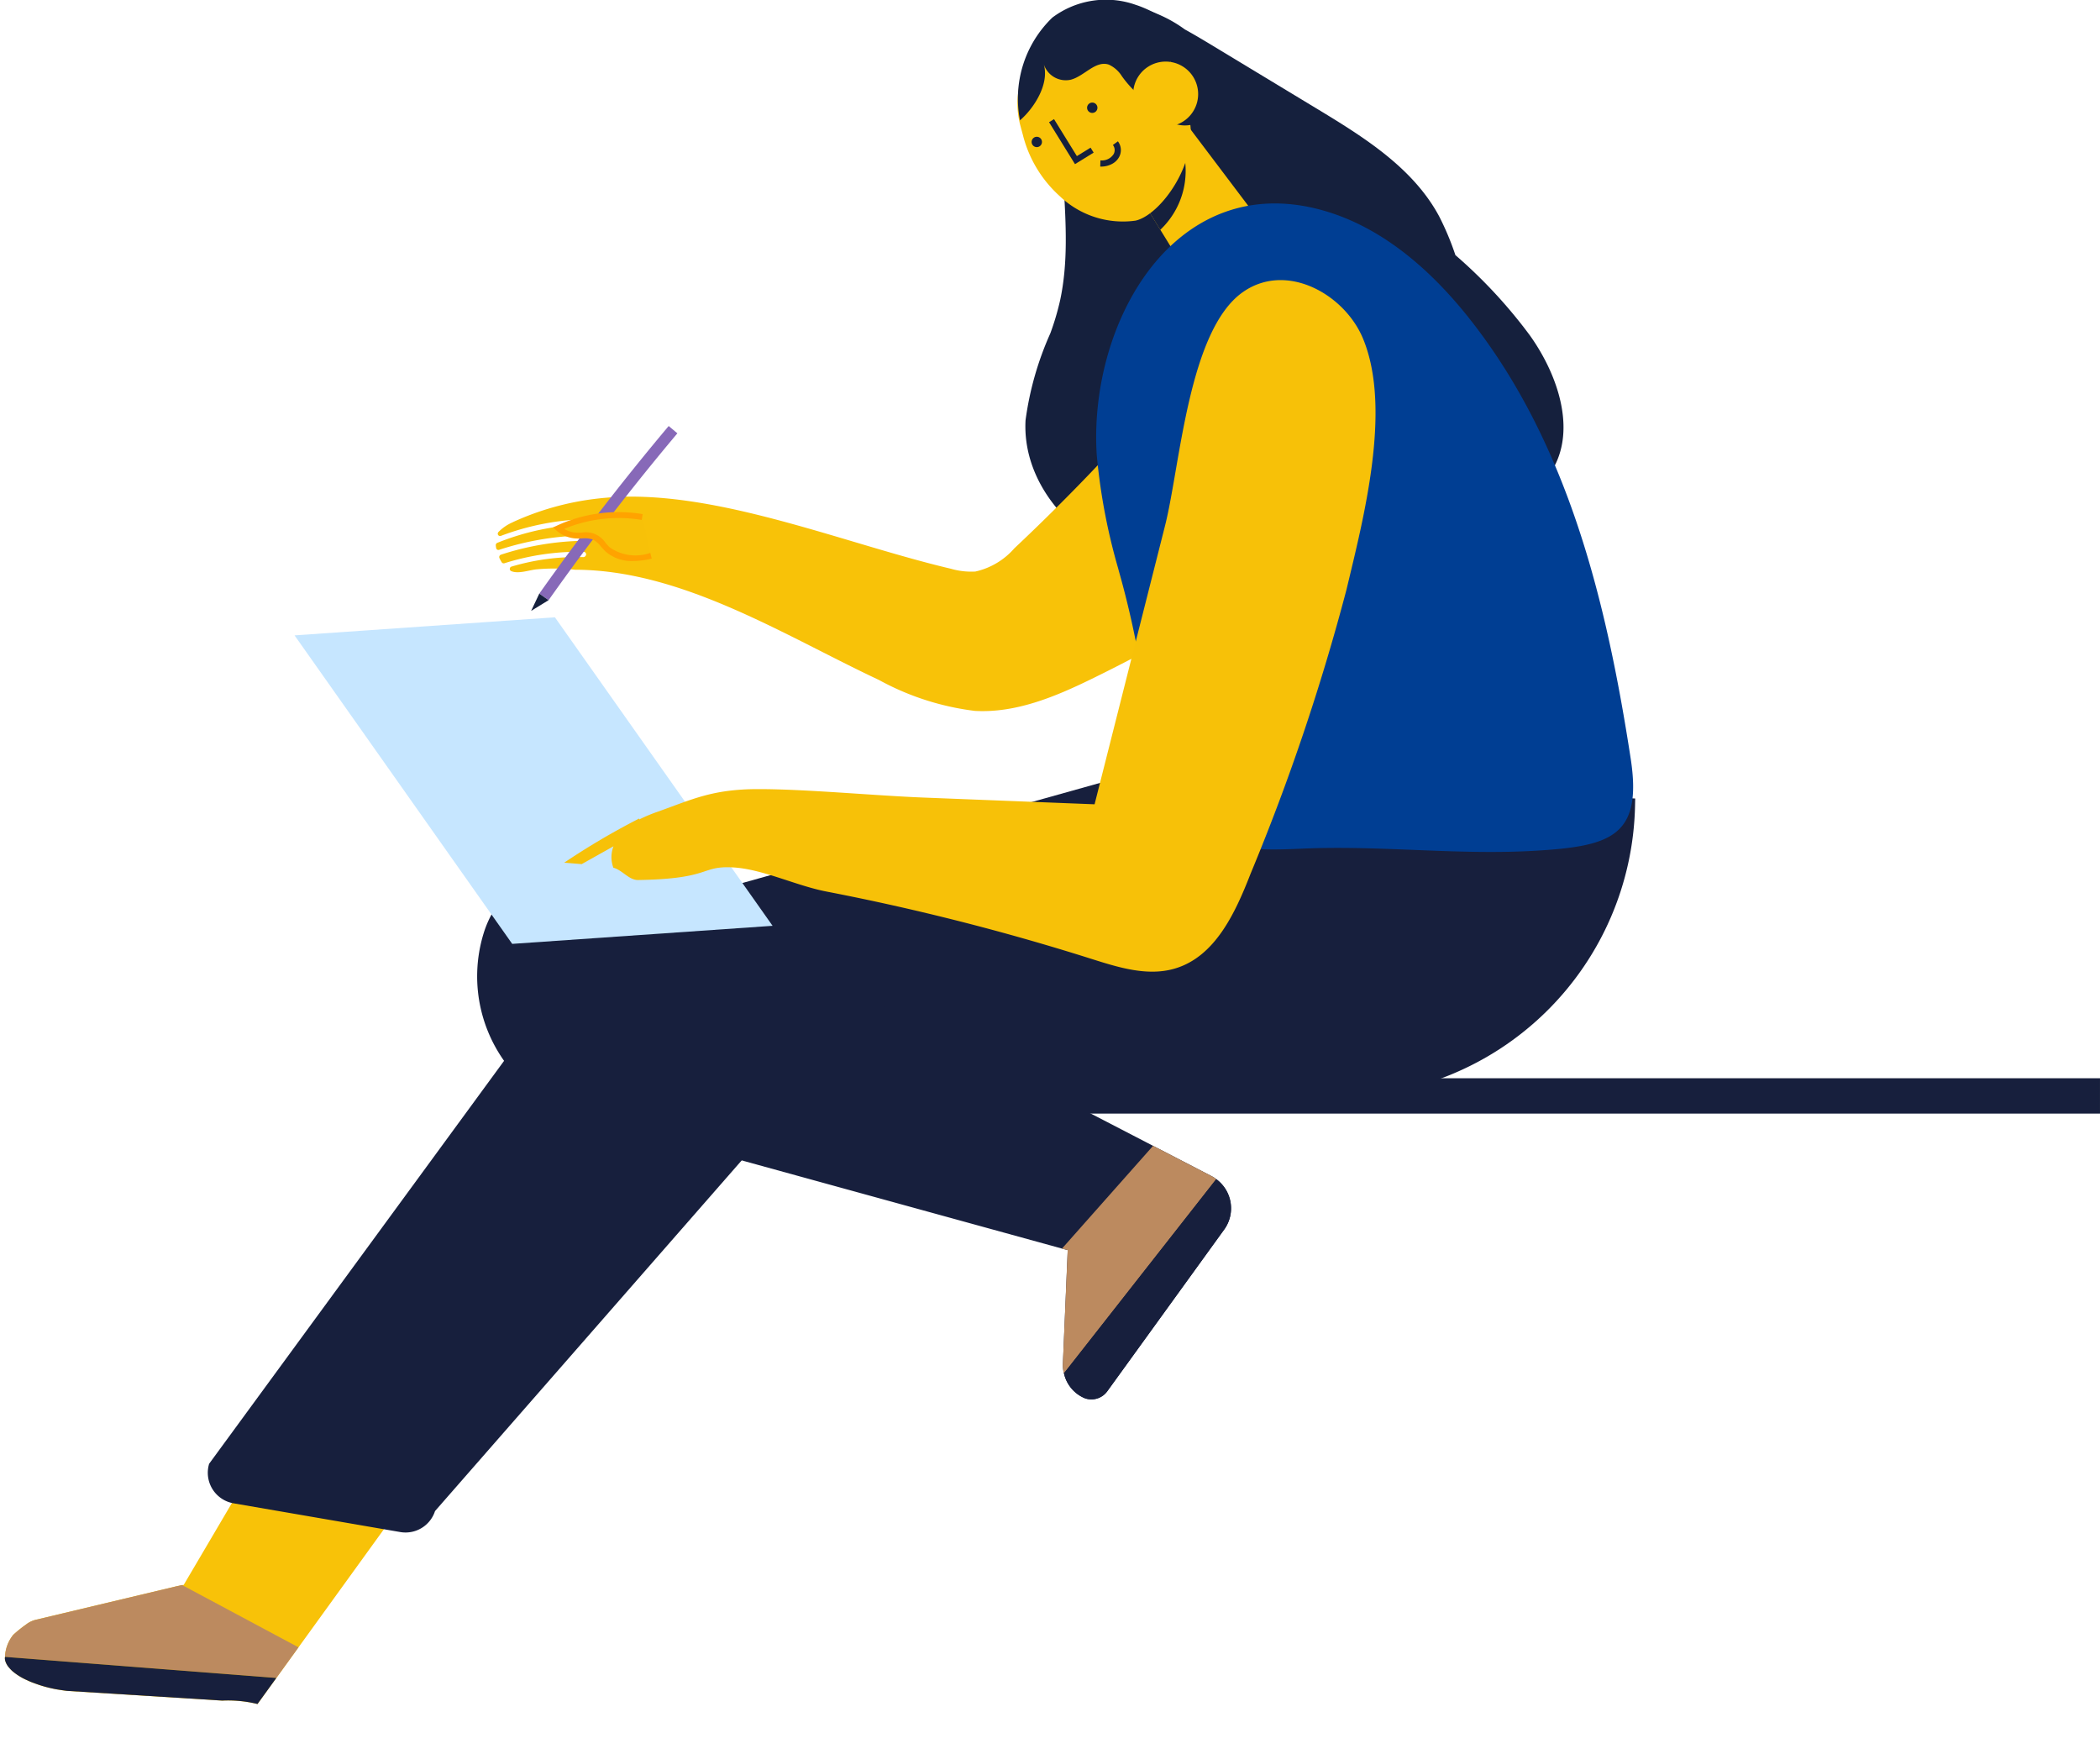
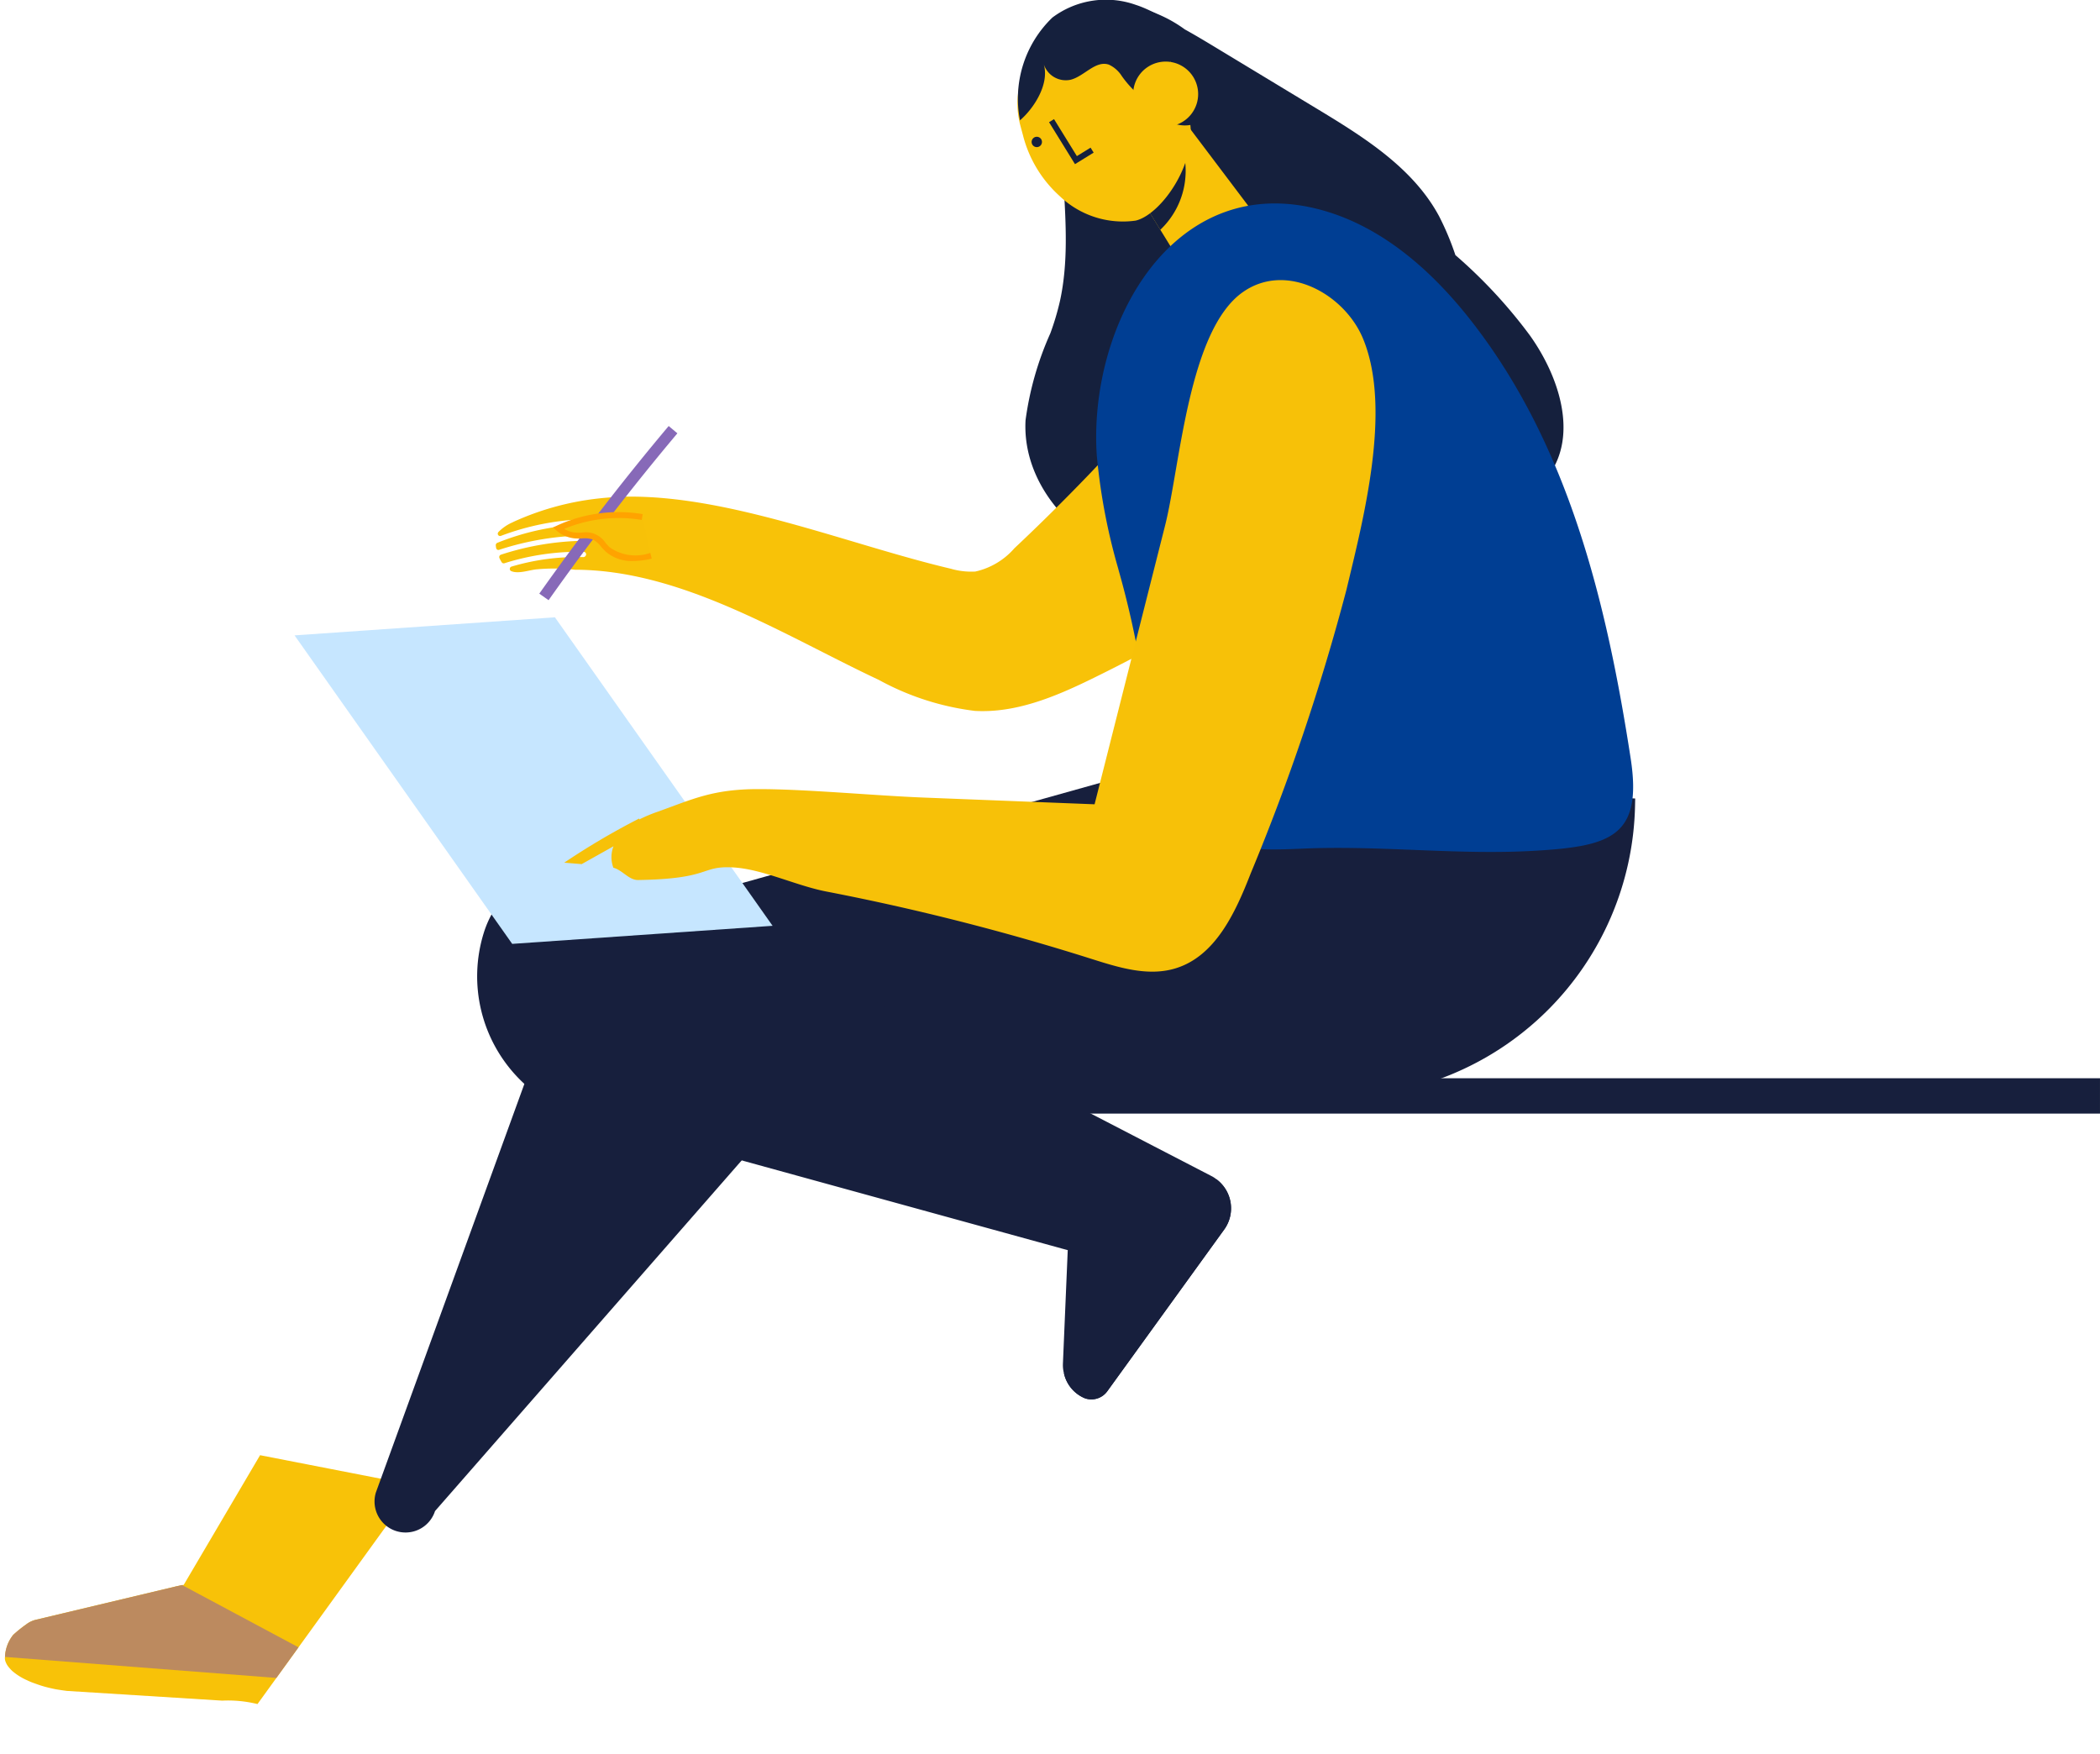
<svg xmlns="http://www.w3.org/2000/svg" data-name="Group 135359" width="147.006" height="122.751" viewBox="0 0 147.006 122.751">
  <path data-name="Rectangle 279" fill="#171f3d" d="M72.617 75.477h74.388v2.474H72.617z" />
  <g data-name="Group 458">
    <g data-name="Group 460">
      <path data-name="Path 592" d="M.924 114.44a2.61 2.61 0 00-.573 1.539.56.56 0 00.009.24c-.002.008-.002.01.003.023a1.327 1.327 0 00.185.378 3.037 3.037 0 00.302.341 4.172 4.172 0 001.069.667 4 4 0 00.405.171c.2.074.395.143.594.206.317.097.63.17.922.23.152.032.583.095.649.103s.139.02.205.026l10.858.68a8.607 8.607 0 012.473.24l11.063-15.3-10.882-2.121-5.346 9.079-.11.011-.069.011-.136.034-.205.044-9.837 2.341a1.78 1.78 0 00-.674.327 8.999 8.999 0 00-.904.728" fill="#f8c208" />
      <path data-name="Path 593" d="M73.525 23.336a18.3 18.3 0 00.683-2.3c1.132-5.253-.613-10.793.475-16.082.642-3.118 1.921-4.296 3.526-4.418l-.136-.138a3.241 3.241 0 01.754-.028 9.255 9.255 0 014.114 1.689c.806.444 1.619.938 2.419 1.422l6.82 4.125c3.292 1.991 6.736 4.138 8.559 7.526a19.423 19.423 0 011.143 2.725 34.827 34.827 0 015.208 5.612c2.068 2.891 3.411 7.022 1.281 9.868-2.256 3.013-7.159 3.077-10.425 2.15-3.4-.967-4.6 1.054-7.6 2.49a16.105 16.105 0 01-9.063 1.667c-5.067-.684-9.771-5.121-9.492-10.226a22.007 22.007 0 011.734-6.082" fill="#15203d" />
      <path data-name="Path 594" d="M83.285 19.423l-5.007-8.12 2.474-2.444 1.4-1.378 6.437 8.527.028.13z" fill="#f8c208" />
      <path data-name="Path 595" d="M81.713 8.266l.459.745a5.576 5.576 0 01.658 1.575 5.676 5.676 0 01-1.606 5.5l-2.947-4.778 2.474-2.444z" fill="#15203d" />
      <path data-name="Path 596" d="M81.916 4.245a5.766 5.766 0 01.653 1.523l.578 2.128.061.221c.825 3.071-1.912 6.921-3.716 7.327a6.394 6.394 0 01-5.3-1.708 8.58 8.58 0 01-2.582-4.271l-.187-.694c-.021-.089-.047-.175-.063-.267a5.771 5.771 0 0110.556-4.259" fill="#f8c208" />
      <path data-name="Path 597" d="M75.252 11.49l1.307-.806-.215-.348-.959.591-1.6-2.588-.348.215z" fill="#15203d" />
-       <path data-name="Path 598" d="M77.915 11.435a1.179 1.179 0 00.431-.453 1.014 1.014 0 00-.089-1.089l-.352.255a.582.582 0 01.057.632.973.973 0 01-.93.446l-.012.434a1.619 1.619 0 00.894-.224" fill="#15203d" />
      <path data-name="Path 599" d="M72.768 10.245a.362.362 0 11.118-.5.363.363 0 01-.118.5" fill="#15203d" />
-       <path data-name="Path 600" d="M76.651 7.851a.362.362 0 11.118-.5.363.363 0 01-.118.5" fill="#15203d" />
      <path data-name="Path 601" d="M71.404 8.419a7.866 7.866 0 012.267-7.191 6.246 6.246 0 015.83-.89c1.931.608 7.004 3.681 2.431 3.94a5.764 5.764 0 01.634 1.486l.577 2.128a3.842 3.842 0 01-2.4-.5 7.5 7.5 0 01-2.211-2.063 2.122 2.122 0 00-.912-.806c-.941-.311-1.718.822-2.681 1.061a1.618 1.618 0 01-1.87-1.084c.4 1.386-.679 3.07-1.665 3.922" fill="#15203d" />
      <path data-name="Path 602" d="M84.883 5.311a2.275 2.275 0 11-3.13-.742 2.275 2.275 0 013.13.742" fill="#15203d" />
      <path data-name="Path 603" d="M83.535 5.392a2.275 2.275 0 11-3.13-.742 2.275 2.275 0 013.13.742" fill="#f8c208" />
-       <path data-name="Path 604" d="M39.275 68.81l-.508-3.3-.041.006.041-.012-.041-.264 1.346-.1 38.944-10.9 35.452 1.654-.01.492a20.812 20.812 0 01-20.809 20.4H68.575l-14.454 1.925-23.668 27.063a2.169 2.169 0 01-2.433 1.469l-11.672-2.012a2.17 2.17 0 01-1.708-2.768z" fill="#171f3d" />
+       <path data-name="Path 604" d="M39.275 68.81l-.508-3.3-.041.006.041-.012-.041-.264 1.346-.1 38.944-10.9 35.452 1.654-.01.492a20.812 20.812 0 01-20.809 20.4H68.575l-14.454 1.925-23.668 27.063a2.169 2.169 0 01-2.433 1.469a2.17 2.17 0 01-1.708-2.768z" fill="#171f3d" />
      <path data-name="Path 605" d="M35.913 36.544a19.44 19.44 0 016.011-1.654q.917-.1 1.813-.122c7.276-.145 15.759 3.379 22.809 5.039a5.14 5.14 0 001.732.2 5.088 5.088 0 002.732-1.628q5.251-4.939 9.994-10.383c2.786-3.2 5.125-6.631 9.324-8.122 3.558-1.264 8.353-.007 9.468 3.6.658 2.132-.125 4.453-1.26 6.374-4.8 8.126-13.857 13.64-22.167 17.7-2.553 1.246-5.295 2.378-8.131 2.214a18.7 18.7 0 01-6.715-2.168c-6.579-3.09-13.783-7.712-21.282-7.712-.032-.006-.063-.007-.095-.013a12.988 12.988 0 00-2.524-.02c-.552.038-1.326.356-1.849.123a.171.171 0 01.051-.316 16.173 16.173 0 014.99-.66.2.2 0 00.213-.169.175.175 0 00-.162-.2 17.263 17.263 0 00-5.554.8.166.166 0 01-.185-.061 2.56 2.56 0 01-.163-.3.176.176 0 01.106-.239 19.589 19.589 0 015.806-.973.2.2 0 00.193-.192.174.174 0 00-.186-.178 20.146 20.146 0 00-5.931 1 .159.159 0 01-.219-.119 1.729 1.729 0 01-.026-.183.177.177 0 01.116-.187 17.76 17.76 0 015.993-1.279.2.2 0 00.2-.19.174.174 0 00-.186-.178 18.133 18.133 0 00-5.761 1.162.162.162 0 01-.2-.233l.011-.023a3.158 3.158 0 011.041-.708" fill="#f8c208" />
      <path data-name="Path 606" d="M84.182 54.7q4.019-.2 7.994-.752a105.776 105.776 0 0015.892-3.929c-1.986-.923-5.358-1.336-7.348-1.908-.167-.047-.339-.1-.506-.148l-10.043.129s-2.96 1.2-5.989 6.608" fill="#171f3d" />
      <path data-name="Path 607" d="M78.291 39.858a64.97 64.97 0 011.59 7.058c.443 3.064.378 6.978 2.2 9.641 2.117 3.1 5.756 2.993 9.154 2.845 5.463-.237 10.9.48 16.357.143 5.155-.319 7.4-1 6.561-6.446-1.667-10.825-4.34-22-11.264-30.765-2.682-3.4-6.1-6.419-10.259-7.6-10.385-2.941-16.431 7.838-15.857 17.087a42.333 42.333 0 001.521 8.034" fill="#003e93" />
      <path data-name="Path 608" d="M40.925 78.201l33.42 9.2.4.107-.338 7.959a2.242 2.242 0 00.074.668 2.47 2.47 0 001.452 1.74 1.371 1.371 0 001.58-.485l8.2-11.343a2.534 2.534 0 00-.569-3.505 1.9 1.9 0 00-.346-.223l-4.077-2.11-38.971-20.19-2.252.371a7.123 7.123 0 00-5.642 4.941 10.228 10.228 0 007.068 12.875" fill="#171f3d" />
      <path data-name="Path 609" d="M38.402 42.013c2.829-4 5.863-7.931 9.017-11.68l-.609-.512a177.555 177.555 0 00-9.058 11.733z" fill="#8769b8" />
      <path data-name="Path 610" d="M35.856 66.071l18.227-1.265-15.237-21.595-18.226 1.265z" fill="#c6e6ff" />
      <path data-name="Path 611" d="M44.957 36.194a10.075 10.075 0 00-5.872.785 2.042 2.042 0 001.222.511 3.808 3.808 0 011.275.089c.405.174.641.59.966.888a3.322 3.322 0 003.027.436z" fill="#f7c108" />
      <path data-name="Path 612" d="M44.317 39.271a5.69 5.69 0 001.305-.168l-.1-.4a3.154 3.154 0 01-2.839-.387 4.1 4.1 0 01-.289-.309 1.656 1.656 0 00-1.675-.725c-.135.005-.271.01-.4 0a1.83 1.83 0 01-.827-.259 9.909 9.909 0 015.43-.628l.069-.407a10.3 10.3 0 00-5.994.8l-.285.132.234.209a2.243 2.243 0 001.347.562 4.263 4.263 0 00.444 0 1.8 1.8 0 01.762.076 1.784 1.784 0 01.586.509 4.223 4.223 0 00.321.341 2.746 2.746 0 001.909.652" fill="#ffa300" />
      <path data-name="Path 613" d="M.925 114.44a8.989 8.989 0 01.904-.727 1.78 1.78 0 01.673-.327l9.837-2.343.205-.044.136-.033.07-.012 8.146 4.357-2.871 3.969 1.319-1.825L.35 115.984a2.61 2.61 0 01.575-1.543" fill="#bc8a5f" />
-       <path data-name="Path 614" d="M18.026 119.28a8.605 8.605 0 00-2.472-.24l-10.857-.68c-.066-.006-.14-.018-.205-.026s-.496-.073-.649-.103a9.42 9.42 0 01-.922-.23c-.2-.062-.393-.131-.594-.206a4.027 4.027 0 01-.405-.17 4.17 4.17 0 01-1.07-.66 2.97 2.97 0 01-.304-.337 1.326 1.326 0 01-.184-.378c.002-.01-.01-.016-.004-.023a.563.563 0 01-.009-.245l18.994 1.475z" fill="#171f3d" />
-       <path data-name="Path 615" d="M80.72 80.206l4.074 2.111a1.915 1.915 0 01.346.223L74.476 96.137a2.233 2.233 0 01-.074-.668l.338-7.959-.4-.107z" fill="#bc8a5f" />
      <path data-name="Path 616" d="M85.71 86.045l-8.2 11.342a1.371 1.371 0 01-1.58.485 2.47 2.47 0 01-1.451-1.74L85.143 82.54a2.534 2.534 0 01.569 3.505" fill="#171f3d" />
      <path data-name="Path 617" d="M39.498 60.387a50.636 50.636 0 015.242-3.089l.015.061a10.6 10.6 0 011.3-.544c2.449-.877 3.842-1.578 7.038-1.578 3.372 0 8.1.456 11.562.592l11.969.471 4.935-19.513c1.056-4.175 1.633-13.667 5.449-16.343 3.058-2.144 7.115.158 8.4 3.241 2.055 4.926.034 12.627-1.15 17.587a153.2 153.2 0 01-6.709 19.875c-1.065 2.734-2.469 5.8-5.278 6.643-1.916.578-3.961-.065-5.869-.669a165.266 165.266 0 00-18.557-4.715c-2.146-.415-4.493-1.588-6.578-1.69-2.252-.11-1.476.807-6.6.885-.645.01-1.1-.7-1.729-.86a2.1 2.1 0 01.007-1.5l-2.225 1.248z" fill="#f7c108" />
-       <path data-name="Path 618" d="M38.401 42.013l-1.22.748.571-1.207z" fill="#15203d" />
    </g>
  </g>
</svg>